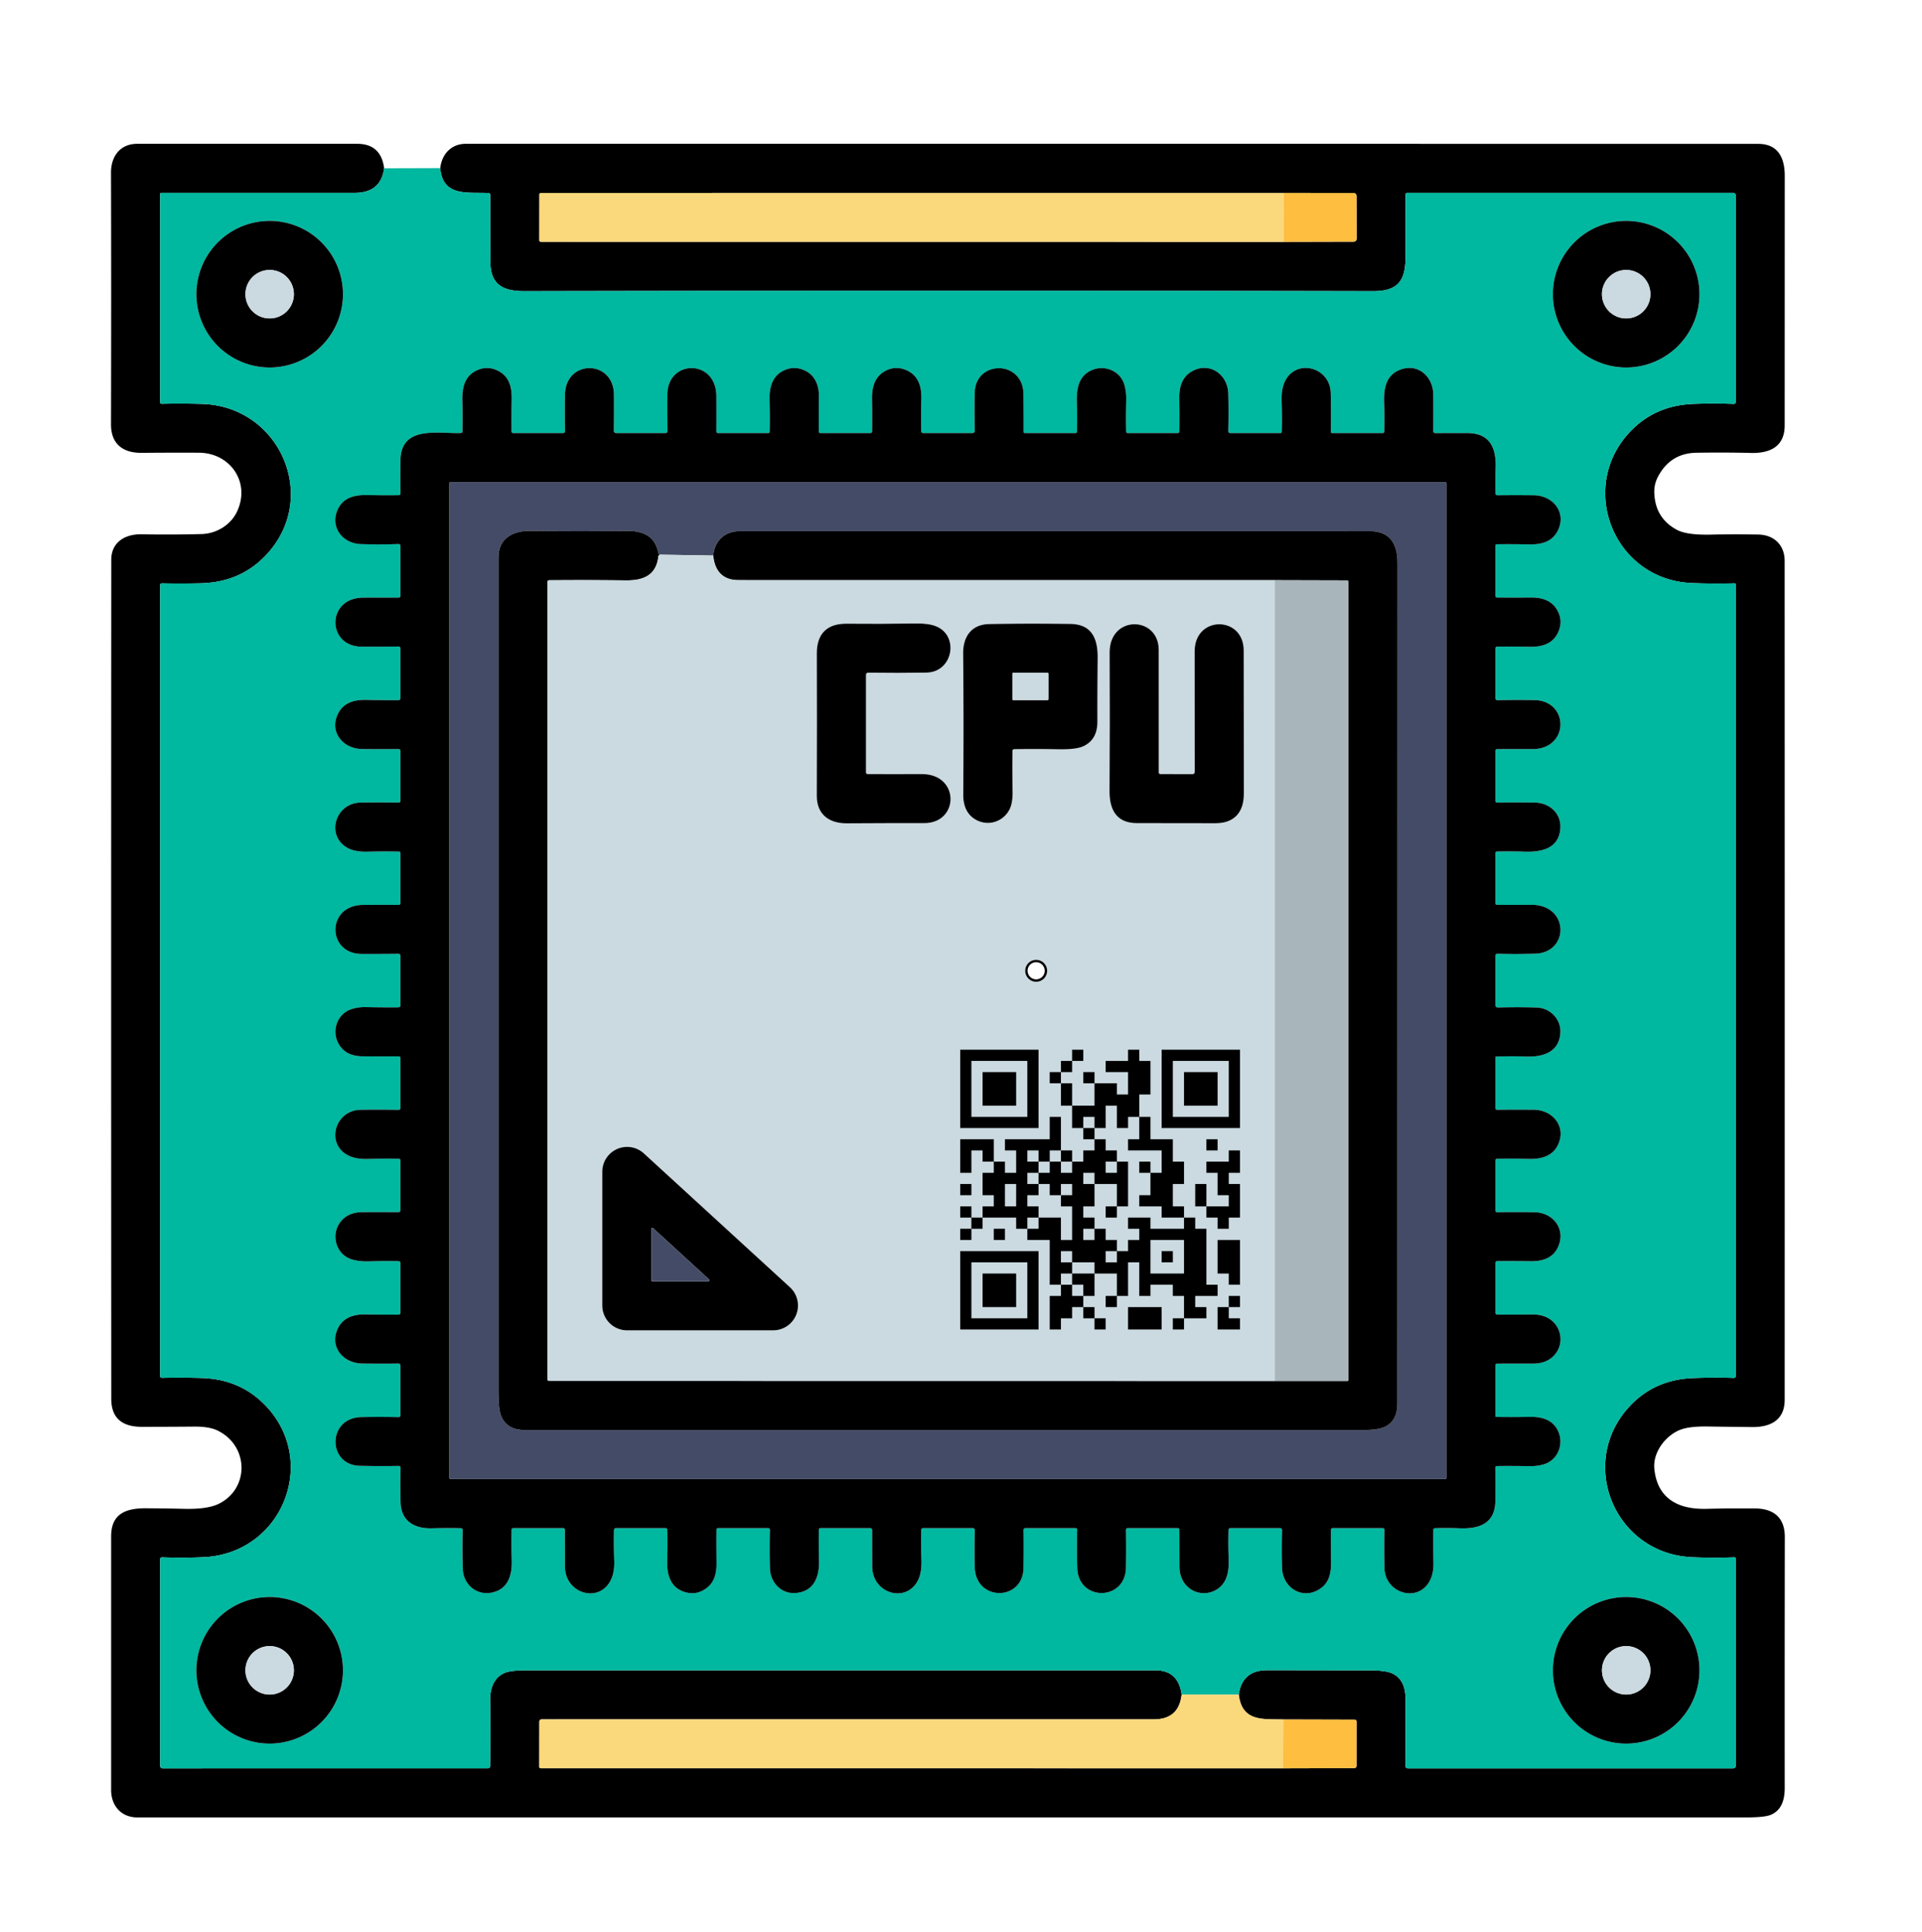
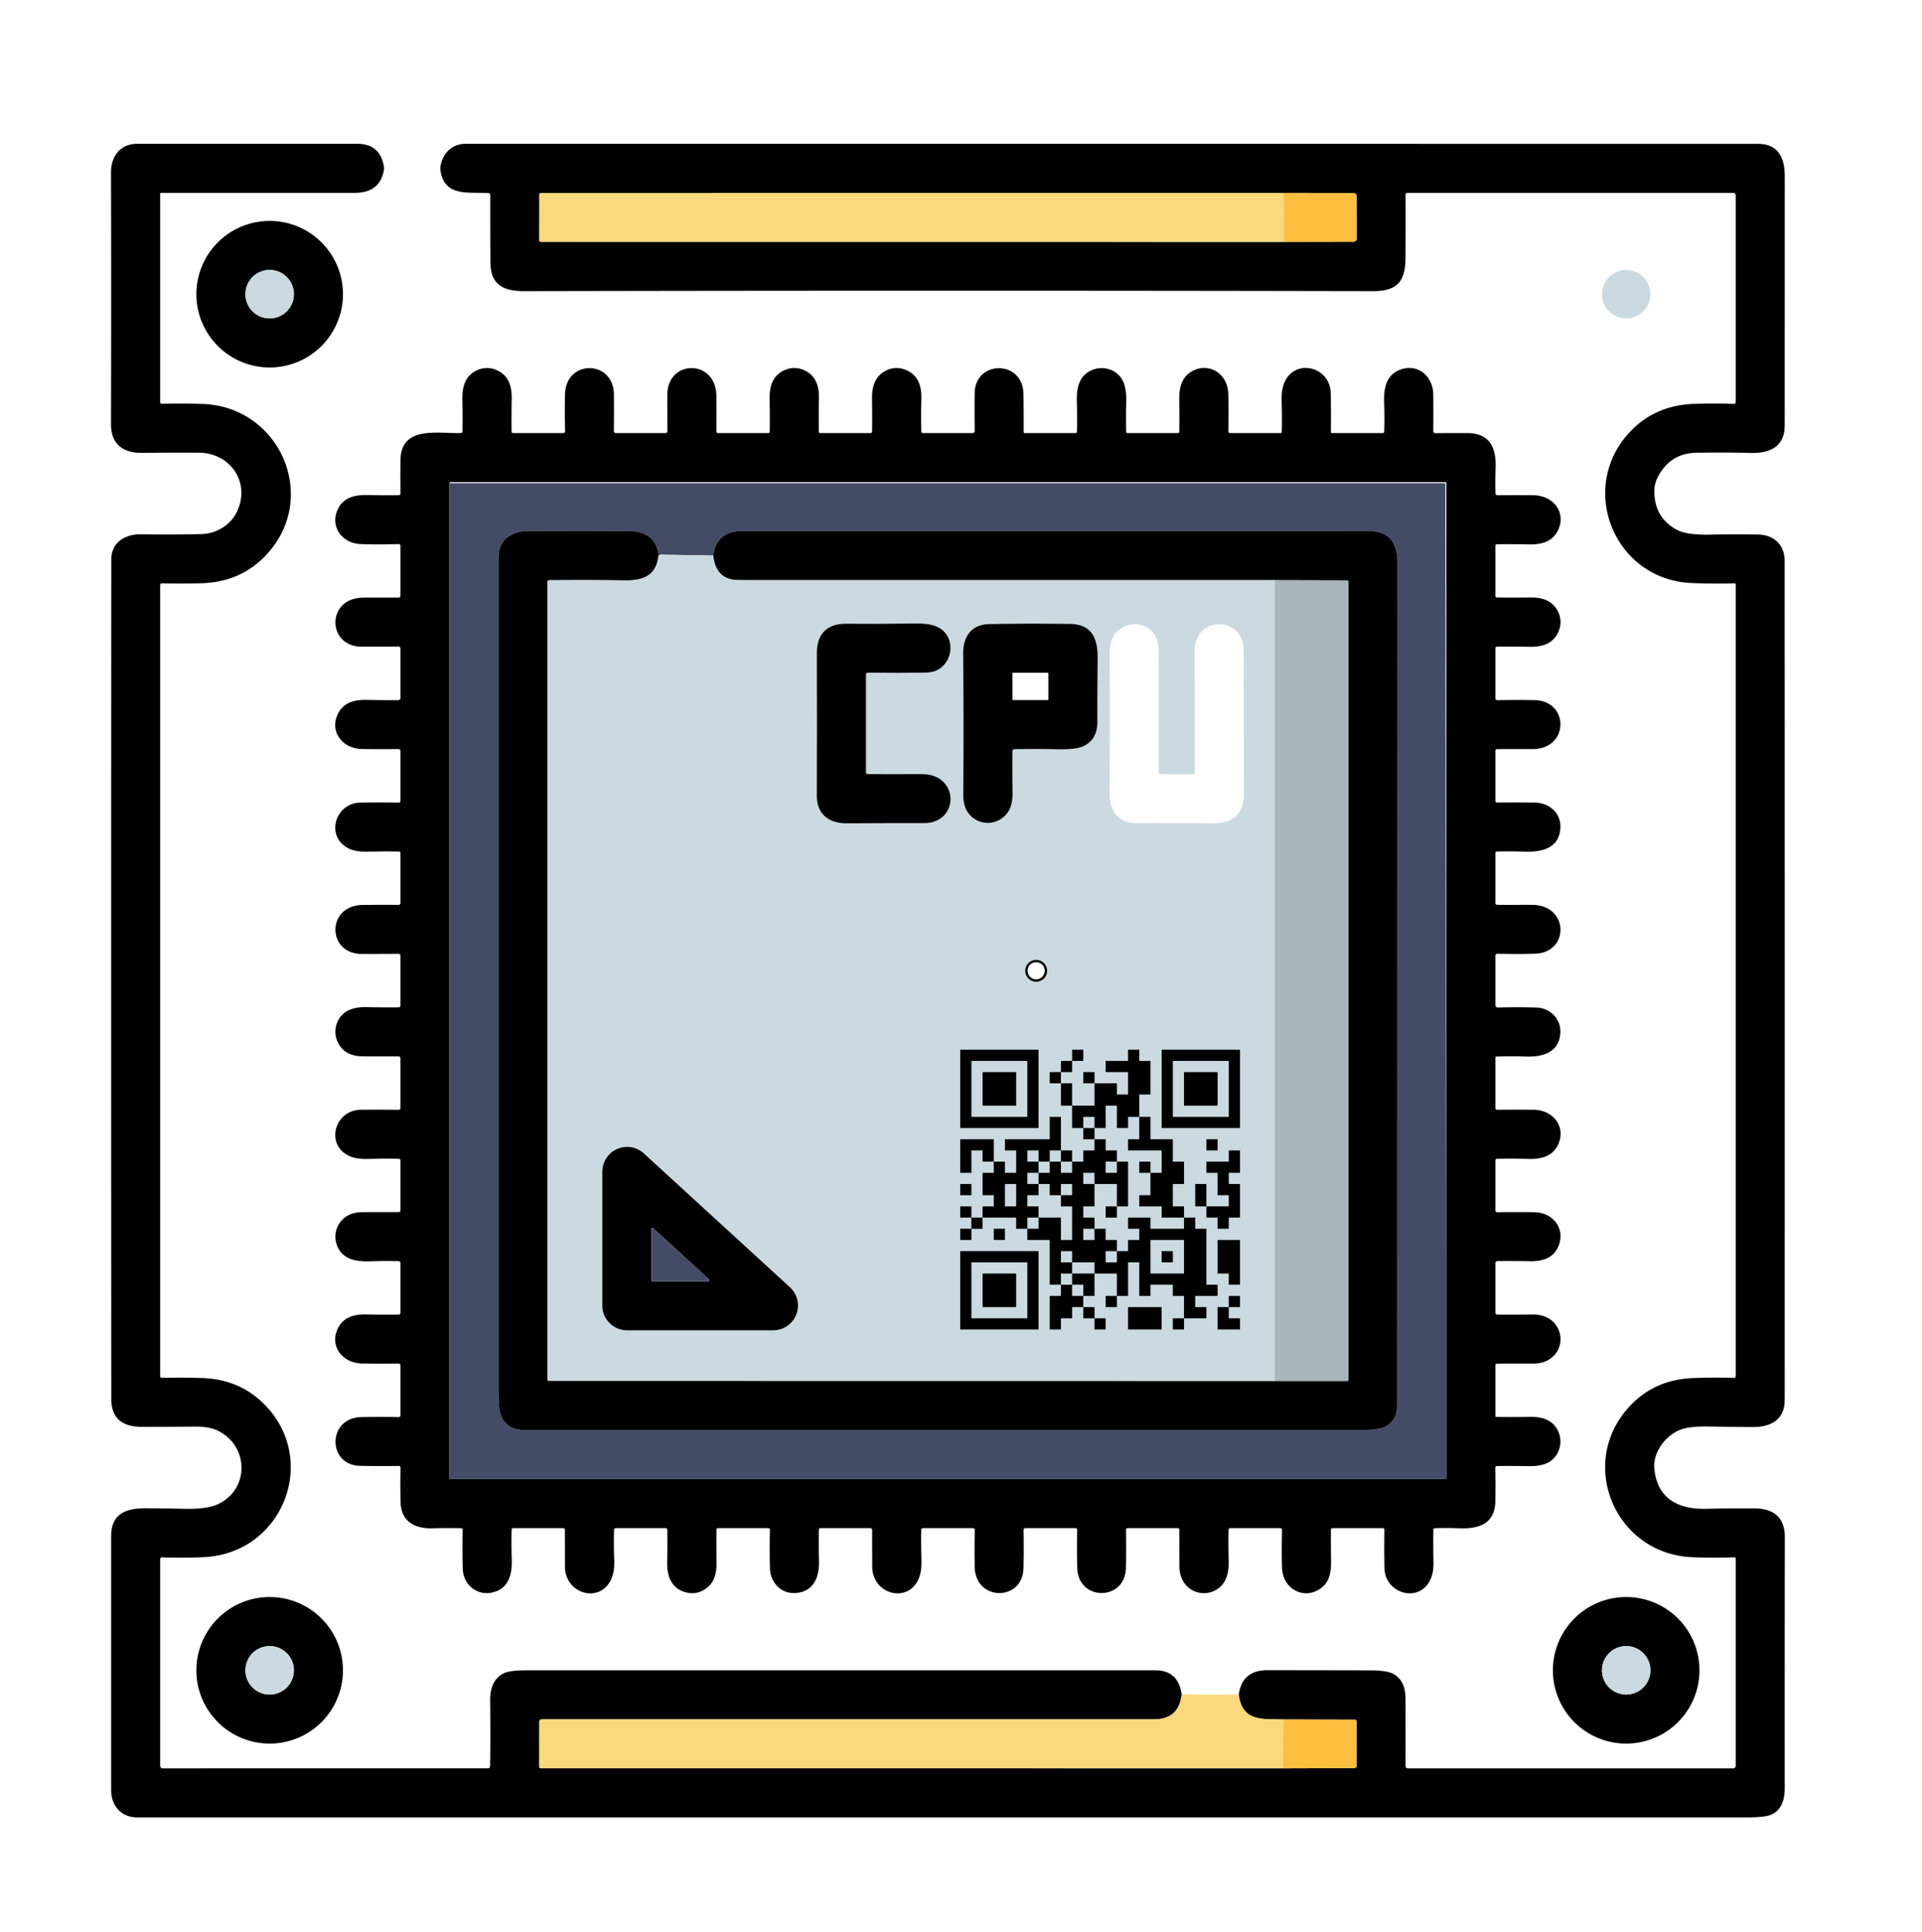
<svg xmlns="http://www.w3.org/2000/svg" viewBox="0 0 588 591">
  <path d="m117.52 51.48q-.99 7.52-9.02 7.52-29.64 0-59.22.01a.28.27-0 0 0 -.28.27v63.73q0 .55.55.53 6.18-.15 12.33.04c23.84.72 36.09 28.85 19.4 46.36q-7.8 8.19-19.77 8.5-5.74.15-11.92.02-.59-.01-.59.58v241.97a.52.51 88.9 0 0 .53.52q5.96-.14 12.12.04 11.25.32 18.81 7.65c17.43 16.9 6.34 45.87-17.92 47.15q-6.19.32-12.89.06-.65-.03-.65.62v63.2a.75.75 0 0 0 .75.75l99.5-.01a.69.69 0 0 0 .69-.68q.14-9.11.01-20.09c-.04-3.49.99-6.78 4.22-8.34q1.83-.88 6.8-.88 96.26 0 192.53 0 7 0 8 7.4-.82 7.61-8.51 7.6-93.59-.01-187.22.01-.76 0-.76.76l-.02 13.77a.44.43-0 0 0 .44.43l227.1.02 21.78-.06a.69.68 0 0 0 .69-.68l.01-13.51q0-.64-.64-.64l-21.75-.06c-6.31-.16-12.64.75-13.64-7.59q1.01-7.5 8.77-7.49 15.67.02 31.35.05 5.12 0 7.14 1.08 3.74 1.99 3.75 7.58.03 10.75.01 20.63a.7.7 0 0 0 .7.7h99.55a.75.75 0 0 0 .75-.75v-63.47a.35.35 0 0 0 -.36-.35q-6.34.25-12.94-.03c-24.04-1.04-35.54-29.54-18.56-46.78q7.44-7.55 18.71-8.02 6.44-.26 12.53-.05.62.03.62-.59v-242.18a.32.32 0 0 0 -.33-.32q-6.67.18-13.14-.09c-24.1-1.01-35.31-29.91-18.21-46.93q7.49-7.44 18.76-7.87 6.28-.24 12.27 0 .65.03.65-.62v-63.2a.75.75 0 0 0 -.75-.75h-99.74a.51.5-90 0 0 -.5.51q.03 9.61-.02 19.41c-.03 7.19-2.54 10.18-9.99 10.16q-129.32-.27-259.51 0c-6.14.02-10.41-1.68-10.46-8.76q-.06-10.41-.05-20.68a.57.56-88.4 0 0 -.53-.57c-6.22-.38-14 1.33-14.77-7.64.52-4.41 3.47-7.43 7.82-7.43q197.83-.01 395.39.02c6.19 0 8.12 4.41 8.12 9.77q-.01 38.46-.02 76.36c0 6.47-4.49 8.57-10.32 8.42q-8.05-.2-16.68-.06-7.91.13-11.7 7.21-1.27 2.35-1.19 4.97.23 7.83 6.93 11.41 3.08 1.64 10.54 1.45 6.39-.15 14.29-.02c4.95.08 8.12 3.29 8.12 8.05q.04 126.71.01 256.68c0 6.23-4.4 8.36-9.88 8.32q-6.8-.06-13.58-.17-5.65-.09-8.45.99c-4.47 1.71-8.45 6.85-7.97 11.9q.78 8.12 7.38 10.94 3.48 1.48 8.68 1.35 6.84-.18 14.72-.12c5.75.05 9.15 2.8 9.14 8.78q-.06 37.63-.03 76.78.01 6.45-4.32 8.2-1.9.77-7.45.77-246.11 0-492.23 0c-5 0-8-3.69-8-8.32q0-41.01 0-77.65c0-6.9 4.44-8.64 10.64-8.61q6.26.04 11.74.17 7.05.17 10.52-1.52c9.44-4.61 9.32-17.81-.42-22.46q-2.52-1.2-7-1.17-7.99.07-16.08.07c-5.64 0-9.36-2.31-9.36-8.59q-.07-126.41 0-256.65c0-5.51 4.37-7.91 9.26-7.82q9.1.17 18.4-.07c4.49-.12 8.87-2.74 10.81-6.86 4.23-8.97-2.1-17.99-11.68-18.02q-8.47-.04-17.47.04c-5.73.06-9.41-2.69-9.4-8.72q.1-40.77 0-77.02c-.01-4.84 2.69-8.8 8.04-8.8q33.63 0 67.25 0 7.32 0 8.27 7.48zm275.16 22.51 21.36-.05q.99-.01.99-1l-.02-12.96a.94.94 0 0 0 -.94-.94l-21.38-.02-227.18.01a.49.49 0 0 0 -.49.49l-.02 14a.45.45 0 0 0 .45.45z" />
-   <path d="m134.68 51.43c.77 8.97 8.55 7.26 14.77 7.64a.57.56-88.4 0 1 .53.57q-.01 10.27.05 20.68c.05 7.08 4.32 8.78 10.46 8.76q130.19-.27 259.51 0c7.45.02 9.96-2.97 9.99-10.16q.05-9.8.02-19.41a.51.5 90 0 1 .5-.51h99.74a.75.75 0 0 1 .75.75v63.2q0 .65-.65.62-5.99-.24-12.27 0-11.27.43-18.76 7.87c-17.1 17.02-5.89 45.92 18.21 46.93q6.47.27 13.14.09a.32.32 0 0 1 .33.32v242.18q0 .62-.62.59-6.09-.21-12.53.05-11.27.47-18.71 8.02c-16.98 17.24-5.48 45.74 18.56 46.78q6.6.28 12.94.03a.35.35 0 0 1 .36.35v63.47a.75.75 0 0 1 -.75.75h-99.55a.7.7 0 0 1 -.7-.7q.02-9.88-.01-20.63-.01-5.59-3.75-7.58-2.02-1.08-7.14-1.08-15.68-.03-31.35-.05-7.76-.01-8.77 7.49l-17.48-.05q-1-7.4-8-7.4-96.27 0-192.53 0-4.97 0-6.8.88c-3.23 1.56-4.26 4.85-4.22 8.34q.13 10.98-.01 20.09a.69.69 0 0 1 -.69.68l-99.5.01a.75.75 0 0 1 -.75-.75v-63.2q0-.65.65-.62 6.7.26 12.89-.06c24.26-1.28 35.35-30.25 17.92-47.15q-7.56-7.33-18.81-7.65-6.16-.18-12.12-.04a.52.51 88.9 0 1 -.53-.52v-241.97q0-.59.59-.58 6.18.13 11.92-.02 11.97-.31 19.77-8.5c16.69-17.51 4.44-45.64-19.4-46.36q-6.15-.19-12.33-.04-.55.02-.55-.53v-63.73a.28.27 0 0 1 .28-.27q29.58-.01 59.22-.01 8.03 0 9.02-7.52zm-29.76 38.57a22.42 22.42 0 0 0 -22.42-22.42 22.42 22.42 0 0 0 -22.42 22.42 22.42 22.42 0 0 0 22.42 22.42 22.42 22.42 0 0 0 22.42-22.42zm415 0a22.42 22.42 0 0 0 -22.42-22.42 22.42 22.42 0 0 0 -22.42 22.42 22.42 22.42 0 0 0 22.42 22.42 22.42 22.42 0 0 0 22.42-22.42zm-398.09 124.2q-4.8.02-9.88-.08c-3.52-.07-6.77.81-8.46 4.06-2.91 5.58 1.29 10.91 7.34 10.97q5.4.05 11.05.01.62 0 .62.61v15.19q0 .58-.59.57-5.94-.08-11.57 0c-7.82.11-10.8 10.21-3.94 13.91q2.21 1.19 5.86 1.11 5.46-.12 9.74-.03.5.01.5.5v15.22q0 .59-.6.59-5.39-.03-10.81.01c-11.32.07-11.11 14.96-.48 14.99q5.59.02 11.23-.04.66-.01.66.65v15.12q0 .62-.63.62-4.87.04-9.94-.07-2.52-.05-4.6.69c-4.05 1.43-5.82 6.19-4.01 10.01q2.03 4.29 7.52 4.34 5.74.06 11.05.02.61 0 .61.6v15.19q0 .58-.58.57-5.95-.08-11.59-.01c-7.89.11-10.79 10.4-3.82 13.96q2.32 1.19 6.09 1.08 5-.14 9.4-.04.5.01.5.5v15.22q0 .58-.58.57-5.37 0-11.03.02-4.42.02-6.72 2.97c-3.03 3.88-1.46 9.78 3.18 11.39q2.3.8 5.81.69 4.63-.15 8.74-.05.6.01.6.61v15.12q0 .61-.62.62-4.88.05-9.92-.06c-3.6-.08-6.87.87-8.52 4.13-2.82 5.57 1.36 10.81 7.38 10.89q5.79.09 11.03.01.65-.01.65.64v15.17q0 .59-.59.58-5.62-.12-11.35-.01c-10.51.21-10.44 14.69-.47 14.91q6.32.14 11.82.03.64-.02.63.63-.13 5.49.02 10.58c.17 5.77 4.35 8.01 9.59 7.87q4.64-.12 8.84-.03.56.01.55.56-.14 6.31.04 11.94c.15 4.61 4.12 8.11 8.73 7.23 5.04-.95 6.38-5.18 6.25-9.86q-.14-4.94-.04-9.38.01-.51.51-.51h15.21q.57 0 .57.57.02 5.77.02 11.13c.01 8.55 10.86 11.52 14.21 3.8q1-2.29.87-5.65-.18-4.5-.07-9.23.01-.62.63-.62h15.08q.59 0 .6.59.08 4.63-.04 9.66c-.11 4.33 1.19 8.19 5.7 9.39q3.63.97 6.68-1.55c2.34-1.93 2.77-4.93 2.72-7.79q-.07-4.76-.03-9.73 0-.57.57-.57h15.21q.6 0 .58.6-.13 5.89.01 11.74c.11 4.27 3.41 7.79 7.74 7.52 5.63-.35 7.41-4.84 7.27-9.91q-.14-5.04-.04-9.45.01-.5.51-.5h15.22a.57.57 0 0 1 .57.57q-.01 5.32.02 11.24c.05 8.36 10.68 11.35 14.12 3.88q1.05-2.28.94-5.96-.15-4.76-.06-9.14.02-.59.61-.59h15.1q.67 0 .66.68-.12 5.56-.02 11.16c.21 10.66 14.72 10.61 14.93.41q.12-5.71.02-11.63-.01-.62.61-.62h15.22q.59 0 .57.59-.14 6.34.03 11.64c.33 10.24 14.71 10.14 14.89-.1q.1-5.58.01-11.55-.01-.58.57-.58h15.2q.57 0 .57.57 0 5.78.02 11.11.02 3.71 2.22 5.99c3.57 3.68 9.76 2.65 11.9-1.96q1.09-2.36.94-6.2-.17-4.14-.06-8.89.02-.62.63-.62h15.09q.68 0 .66.69-.15 5.91 0 11.4c.19 6.74 7.21 10.34 12.43 5.86 2.29-1.97 2.61-5.04 2.57-7.88q-.07-4.83-.04-9.5.01-.57.58-.57h15.23q.56 0 .55.56-.1 6 .02 11.64c.15 7.85 10.47 10.83 13.96 3.73q1.09-2.2 1.03-5.29-.09-5.57-.03-10.14.01-.45.46-.47 3.46-.14 7.59.02c5.9.23 10.73-1.42 10.91-8.11q.12-4.88-.01-10.32-.02-.61.58-.61 4.61-.06 9.77.04 2.58.04 4.67-.62c4.03-1.28 5.9-5.88 4.36-9.73-1.52-3.79-5.02-4.81-8.82-4.74q-5.4.1-10.26.02-.26-.01-.26-.27v-15.46q0-.57.57-.57 5.45-.02 10.94-.01 4 0 6.33-2.39c3.35-3.43 2.5-9.11-1.63-11.49q-2.07-1.18-4.97-1.15-5.12.06-10.61.03-.63 0-.63-.63v-15.09q0-.63.64-.64 5.18-.04 10.11.04c3.64.05 6.95-.96 8.47-4.49 2.33-5.39-1.56-10.4-7.23-10.5q-5.8-.1-11.34 0-.65.01-.65-.64v-15.2q0-.49.5-.5 4.67-.09 9.77.03c3.57.08 7-.71 8.73-4.04 2.88-5.55-1.22-10.93-7.26-11q-5.48-.05-11.17.01-.57.01-.57-.56v-15.46a.27.26-1.1 0 1 .26-.26q4.5-.18 9.01-.01c5.41.2 10.4-1.39 10.6-7.54.13-3.99-3.23-7.31-7.15-7.44q-5.49-.19-12.02-.02a.69.68-.4 0 1 -.7-.68v-15.11q0-.68.68-.66 5.54.15 11.48-.02c10.55-.3 10.46-15.02-1.18-14.95q-5.26.03-10.39.01-.59 0-.59-.59v-15.2q0-.51.51-.52 4.05-.1 8.51.04c5.52.17 10.43-1.19 10.84-7.11.32-4.63-3.32-7.86-7.9-7.91q-5.75-.07-11.38-.01-.58.01-.58-.56v-15.22q0-.56.56-.56 5.08-.02 10.8-.01c11.28 0 11.27-14.81.56-14.98q-5.67-.09-11.23.02-.69.02-.69-.67v-15.1q0-.61.6-.61 4.93-.05 9.95.04c3.59.07 6.94-.85 8.56-4.26q1.63-3.41-.03-6.64-2.15-4.2-8.04-4.16-5.32.04-10.47 0-.57 0-.57-.57v-15.22q0-.5.5-.51 4.67-.07 9.73.04c3.57.08 7-.66 8.77-4.04 2.9-5.55-1.21-10.92-7.28-10.99q-5.42-.06-11.11 0-.56 0-.58-.56-.13-3.65.03-7.68c.23-6.17-1.69-10.75-8.61-10.78q-4.96-.02-9.87.02a.6.6 0 0 1 -.6-.61q.06-5.67 0-11.28c-.06-5.28-4.44-9.39-9.71-7.67-4.6 1.5-5.46 5.53-5.32 10.04q.15 4.88.03 9.01-.01.49-.5.49h-15.48a.34.33.8 0 1 -.34-.34q.07-5.9-.05-11.88c-.15-7.92-10.34-10.67-13.9-3.83q-1.24 2.4-1.12 6.2.16 4.86.04 9.47a.39.38-89.2 0 1 -.38.38h-15.29q-.7 0-.68-.7.13-5.88-.01-11.39c-.15-6.05-5.97-9.91-11.33-6.69-3.05 1.83-3.73 5.16-3.66 8.5q.09 5.12.02 9.72-.01.56-.56.56h-15.2q-.51 0-.52-.51-.09-4.34.03-9.51.07-2.89-.68-5.13c-1.28-3.81-5.74-5.7-9.51-4.25-4.3 1.65-5.06 5.61-4.92 9.97q.16 4.77.03 8.95-.02.48-.49.48h-15.48a.33.33 0 0 1 -.33-.33q.02-5.95-.06-11.66c-.17-10.48-14.74-10.4-14.92-.31q-.1 5.76.01 11.62a.67.67 0 0 1 -.67.68h-15.06q-.62 0-.63-.62-.09-4.94.04-9.81c.09-3.85-.91-7.27-4.69-8.87q-3.45-1.45-6.72.49c-2.98 1.78-3.74 5.01-3.69 8.28q.08 5.07.02 9.96 0 .57-.56.57h-15.22q-.51 0-.51-.51-.05-5.26.03-10.53c.05-3.41-1.09-6.6-4.33-8.12q-3.23-1.52-6.44.01c-3.57 1.69-4.43 5.23-4.33 9.02q.13 4.92.04 9.62-.01.51-.51.51h-15.21q-.6 0-.6-.6.02-5.41 0-10.68c-.03-11.5-14.96-11.3-15-.51q-.03 5.52.03 11.12.01.67-.67.67h-15.06a.66.66 0 0 1 -.66-.67q.07-5.63.02-11.12c-.1-10.75-14.79-10.87-14.98.07q-.09 5.47.02 11.06.01.66-.64.66h-15.19q-.51 0-.52-.51-.06-4.66.04-9.76c.07-3.63-.67-7.07-4.2-8.81q-3.31-1.65-6.62-.05c-3.58 1.73-4.36 5.25-4.28 8.91q.11 5 .03 9.69 0 .48-.48.5c-6.79.29-18.33-2.48-18.48 8.31q-.07 5.28 0 10.12.01.58-.56.59-4.42.07-9.2-.04c-3.8-.09-7.49.47-9.34 4.21-2.62 5.3 1.17 10.59 6.93 10.79q5.58.2 11.52-.01.63-.02.63.61v15.19q0 .59-.6.59-5.39-.02-10.8.01c-11.35.08-11.11 14.96-.49 14.99q5.59.02 11.23-.04.66-.01.66.65v15.09q0 .67-.67.67zm-16.91 296.8a22.42 22.42 0 0 0 -22.42-22.42 22.42 22.42 0 0 0 -22.42 22.42 22.42 22.42 0 0 0 22.42 22.42 22.42 22.42 0 0 0 22.42-22.42zm415 0a22.42 22.42 0 0 0 -22.42-22.42 22.42 22.42 0 0 0 -22.42 22.42 22.42 22.42 0 0 0 22.42 22.42 22.42 22.42 0 0 0 22.42-22.42z" fill="#00b7a0" />
  <path d="m392.69 59.02-.01 14.97-227.23-.02a.45.45 0 0 1 -.45-.45l.02-14a.49.49 0 0 1 .49-.49z" fill="#fad87c" />
  <path d="m392.69 59.02 21.38.02a.94.94 0 0 1 .94.94l.02 12.96q0 .99-.99 1l-21.36.05z" fill="#febe40" />
  <path d="m104.92 90a22.42 22.42 0 0 1 -22.42 22.42 22.42 22.42 0 0 1 -22.42-22.42 22.42 22.42 0 0 1 22.42-22.42 22.42 22.42 0 0 1 22.42 22.42zm-15.01 0a7.41 7.41 0 0 0 -7.41-7.41 7.41 7.41 0 0 0 -7.41 7.41 7.41 7.41 0 0 0 7.41 7.41 7.41 7.41 0 0 0 7.41-7.41z" />
-   <path d="m519.92 90a22.42 22.42 0 0 1 -22.42 22.42 22.42 22.42 0 0 1 -22.42-22.42 22.42 22.42 0 0 1 22.42-22.42 22.42 22.42 0 0 1 22.42 22.42zm-15.01 0a7.41 7.41 0 0 0 -7.41-7.41 7.41 7.41 0 0 0 -7.41 7.41 7.41 7.41 0 0 0 7.41 7.41 7.41 7.41 0 0 0 7.41-7.41z" />
  <circle cx="82.5" cy="90" fill="#cbdae0" r="7.41" />
  <circle cx="497.5" cy="90" fill="#cbdae0" r="7.41" />
  <path d="m122.5 213.53v-15.09q0-.66-.66-.65-5.64.06-11.23.04c-10.62-.03-10.86-14.91.49-14.99q5.41-.03 10.8-.01.6 0 .6-.59v-15.19q0-.63-.63-.61-5.94.21-11.52.01c-5.76-.2-9.55-5.49-6.93-10.79 1.85-3.74 5.54-4.3 9.34-4.21q4.78.11 9.2.04.57-.01.56-.59-.07-4.84 0-10.12c.15-10.79 11.69-8.02 18.48-8.31q.48-.02.48-.5.08-4.69-.03-9.69c-.08-3.66.7-7.18 4.28-8.91q3.31-1.6 6.62.05c3.53 1.74 4.27 5.18 4.2 8.81q-.1 5.1-.04 9.76.01.51.52.51h15.19q.65 0 .64-.66-.11-5.59-.02-11.06c.19-10.94 14.88-10.82 14.98-.07q.05 5.49-.02 11.12a.66.66 0 0 0 .66.67h15.06q.68 0 .67-.67-.06-5.6-.03-11.12c.04-10.79 14.97-10.99 15 .51q.02 5.27 0 10.68 0 .6.6.6h15.21q.5 0 .51-.51.09-4.7-.04-9.62c-.1-3.79.76-7.33 4.33-9.02q3.21-1.53 6.44-.01c3.24 1.52 4.38 4.71 4.33 8.12q-.08 5.27-.03 10.53 0 .51.51.51h15.22q.56 0 .56-.57.06-4.89-.02-9.96c-.05-3.27.71-6.5 3.69-8.28q3.27-1.94 6.72-.49c3.78 1.6 4.78 5.02 4.69 8.87q-.13 4.87-.04 9.81.01.62.63.62h15.06a.67.67 0 0 0 .67-.68q-.11-5.86-.01-11.62c.18-10.09 14.75-10.17 14.92.31q.08 5.71.06 11.66a.33.33 0 0 0 .33.33h15.48q.47 0 .49-.48.13-4.18-.03-8.95c-.14-4.36.62-8.32 4.92-9.97 3.77-1.45 8.23.44 9.51 4.25q.75 2.24.68 5.13-.12 5.17-.03 9.51.01.51.52.51h15.2q.55 0 .56-.56.07-4.6-.02-9.72c-.07-3.34.61-6.67 3.66-8.5 5.36-3.22 11.18.64 11.33 6.69q.14 5.51.01 11.39-.02.7.68.7h15.29a.39.38-89.2 0 0 .38-.38q.12-4.61-.04-9.47-.12-3.8 1.12-6.2c3.56-6.84 13.75-4.09 13.9 3.83q.12 5.98.05 11.88a.34.33.8 0 0 .34.34h15.48q.49 0 .5-.49.12-4.13-.03-9.01c-.14-4.51.72-8.54 5.32-10.04 5.27-1.72 9.65 2.39 9.71 7.67q.06 5.61 0 11.28a.6.6 0 0 0 .6.61q4.91-.04 9.87-.02c6.92.03 8.84 4.61 8.61 10.78q-.16 4.03-.03 7.68.02.56.58.56 5.69-.06 11.11 0c6.07.07 10.18 5.44 7.28 10.99-1.77 3.38-5.2 4.12-8.77 4.04q-5.06-.11-9.73-.04-.5.01-.5.51v15.22q0 .57.57.57 5.15.04 10.47 0 5.89-.04 8.04 4.16 1.66 3.23.03 6.64c-1.62 3.41-4.97 4.33-8.56 4.26q-5.02-.09-9.95-.04-.6 0-.6.61v15.1q0 .69.69.67 5.56-.11 11.23-.02c10.71.17 10.72 14.98-.56 14.98q-5.72-.01-10.8.01-.56 0-.56.56v15.22q0 .57.58.56 5.63-.06 11.38.01c4.58.05 8.22 3.28 7.9 7.91-.41 5.92-5.32 7.28-10.84 7.11q-4.46-.14-8.51-.04-.51.01-.51.52v15.2q0 .59.59.59 5.13.02 10.39-.01c11.64-.07 11.73 14.65 1.18 14.95q-5.94.17-11.48.02-.68-.02-.68.66v15.11a.69.68-.4 0 0 .7.68q6.53-.17 12.02.02c3.92.13 7.28 3.45 7.15 7.44-.2 6.15-5.19 7.74-10.6 7.54q-4.51-.17-9.01.01a.27.26-1.1 0 0 -.26.26v15.46q0 .57.57.56 5.69-.06 11.17-.01c6.04.07 10.14 5.45 7.26 11-1.73 3.33-5.16 4.12-8.73 4.04q-5.1-.12-9.77-.03-.5.01-.5.5v15.2q0 .65.65.64 5.54-.1 11.34 0c5.67.1 9.56 5.11 7.23 10.5-1.52 3.53-4.83 4.54-8.47 4.49q-4.93-.08-10.11-.04-.64.01-.64.64v15.09q0 .63.63.63 5.49.03 10.61-.03 2.9-.03 4.97 1.15c4.13 2.38 4.98 8.06 1.63 11.49q-2.33 2.39-6.33 2.39-5.49-.01-10.94.01-.57 0-.57.57v15.46q0 .26.26.27 4.86.08 10.26-.02c3.8-.07 7.3.95 8.82 4.74 1.54 3.85-.33 8.45-4.36 9.73q-2.09.66-4.67.62-5.16-.1-9.77-.04-.6 0-.58.61.13 5.44.01 10.32c-.18 6.69-5.01 8.34-10.91 8.11q-4.13-.16-7.59-.02-.45.02-.46.47-.06 4.57.03 10.14.06 3.09-1.03 5.29c-3.49 7.1-13.81 4.12-13.96-3.73q-.12-5.64-.02-11.64.01-.56-.55-.56h-15.23q-.57 0-.58.57-.03 4.67.04 9.5c.04 2.84-.28 5.91-2.57 7.88-5.22 4.48-12.24.88-12.43-5.86q-.15-5.49 0-11.4.02-.69-.66-.69h-15.09q-.61 0-.63.62-.11 4.75.06 8.89.15 3.84-.94 6.2c-2.14 4.61-8.33 5.64-11.9 1.96q-2.2-2.28-2.22-5.99-.02-5.33-.02-11.11 0-.57-.57-.57h-15.2q-.58 0-.57.58.09 5.97-.01 11.55c-.18 10.24-14.56 10.34-14.89.1q-.17-5.3-.03-11.64.02-.59-.57-.59h-15.22q-.62 0-.61.62.1 5.92-.02 11.63c-.21 10.2-14.72 10.25-14.93-.41q-.1-5.6.02-11.16.01-.68-.66-.68h-15.1q-.59 0-.61.59-.09 4.38.06 9.14.11 3.68-.94 5.96c-3.44 7.47-14.07 4.48-14.12-3.88q-.03-5.92-.02-11.24a.57.57 0 0 0 -.57-.57h-15.22q-.5 0-.51.5-.1 4.41.04 9.45c.14 5.07-1.64 9.56-7.27 9.91-4.33.27-7.63-3.25-7.74-7.52q-.14-5.85-.01-11.74.02-.6-.58-.6h-15.21q-.57 0-.57.57-.04 4.97.03 9.73c.05 2.86-.38 5.86-2.72 7.79q-3.05 2.52-6.68 1.55c-4.51-1.2-5.81-5.06-5.7-9.39q.12-5.03.04-9.66-.01-.59-.6-.59h-15.08q-.62 0-.63.62-.11 4.73.07 9.23.13 3.36-.87 5.65c-3.35 7.72-14.2 4.75-14.21-3.8q0-5.36-.02-11.13 0-.57-.57-.57h-15.21q-.5 0-.51.51-.1 4.44.04 9.38c.13 4.68-1.21 8.91-6.25 9.86-4.61.88-8.58-2.62-8.73-7.23q-.18-5.63-.04-11.94.01-.55-.55-.56-4.2-.09-8.84.03c-5.24.14-9.42-2.1-9.59-7.87q-.15-5.09-.02-10.58.01-.65-.63-.63-5.5.11-11.82-.03c-9.97-.22-10.04-14.7.47-14.91q5.73-.11 11.35.01.59.01.59-.58v-15.17q0-.65-.65-.64-5.24.08-11.03-.01c-6.02-.08-10.2-5.32-7.38-10.89 1.65-3.26 4.92-4.21 8.52-4.13q5.04.11 9.92.06.62-.01.62-.62v-15.12q0-.6-.6-.61-4.11-.1-8.74.05-3.51.11-5.81-.69c-4.64-1.61-6.21-7.51-3.18-11.39q2.3-2.95 6.72-2.97 5.66-.02 11.03-.02.58.01.58-.57v-15.22q0-.49-.5-.5-4.4-.1-9.4.04-3.77.11-6.09-1.08c-6.97-3.56-4.07-13.85 3.82-13.96q5.64-.07 11.59.01.58.01.58-.57v-15.19q0-.6-.61-.6-5.31.04-11.05-.02-5.49-.05-7.52-4.34c-1.81-3.82-.04-8.58 4.01-10.01q2.08-.74 4.6-.69 5.07.11 9.94.07.63 0 .63-.62v-15.12q0-.66-.66-.65-5.64.06-11.23.04c-10.63-.03-10.84-14.92.48-14.99q5.42-.04 10.81-.01.6 0 .6-.59v-15.22q0-.49-.5-.5-4.28-.09-9.74.03-3.65.08-5.86-1.11c-6.86-3.7-3.88-13.8 3.94-13.91q5.63-.08 11.57 0 .59.01.59-.57v-15.19q0-.61-.62-.61-5.65.04-11.05-.01c-6.05-.06-10.25-5.39-7.34-10.97 1.69-3.25 4.94-4.13 8.46-4.06q5.08.1 9.88.08.67 0 .67-.67zm319.98-65.72a.31.31 0 0 0 -.31-.31h-304.36a.31.31 0 0 0 -.31.31v304.38a.31.31 0 0 0 .31.31h304.36a.31.31 0 0 0 .31-.31z" />
-   <path d="m442.48 452.19a.31.31 0 0 1 -.31.31h-304.36a.31.31 0 0 1 -.31-.31v-304.38a.31.31 0 0 1 .31-.31h304.36a.31.31 0 0 1 .31.31zm-224.3-282.23-16.28-.27q-.4-.14-.46-.44c-1.05-5.36-4.77-6.87-9.73-6.81q-15.17.17-29.49-.02c-5.29-.07-9.72 2.25-9.72 8.08q0 127.92 0 255.84 0 5.18.95 7.18 1.88 3.98 7.05 3.98 128.11 0 256.22 0 4.91 0 6.92-.97 3.86-1.87 3.86-7.01.01-127.46.04-257.34c0-5.6-2.15-9.68-8.42-9.68q-95.84 0-192.88.01c-4.49 0-7.57 2.84-8.06 7.45z" fill="#444b66" />
+   <path d="m442.48 452.19a.31.31 0 0 1 -.31.31h-304.36a.31.31 0 0 1 -.31-.31v-304.38h304.36a.31.31 0 0 1 .31.31zm-224.3-282.23-16.28-.27q-.4-.14-.46-.44c-1.05-5.36-4.77-6.87-9.73-6.81q-15.17.17-29.49-.02c-5.29-.07-9.72 2.25-9.72 8.08q0 127.92 0 255.84 0 5.18.95 7.18 1.88 3.98 7.05 3.98 128.11 0 256.22 0 4.91 0 6.92-.97 3.86-1.87 3.86-7.01.01-127.46.04-257.34c0-5.6-2.15-9.68-8.42-9.68q-95.84 0-192.88.01c-4.49 0-7.57 2.84-8.06 7.45z" fill="#444b66" />
  <path d="m201.9 169.69q-.43.1-.48.56c-.65 5.73-4.57 7.38-9.88 7.31q-12.66-.15-23.54-.04-.5.01-.5.51v243.92q0 .5.49.5l222.01.03h22.23q.27 0 .27-.27v-244.18q0-.47-.47-.47l-22.03-.06q-82.26 0-164-.01-7.04 0-7.82-7.53c.49-4.61 3.57-7.45 8.06-7.45q97.04-.01 192.88-.01c6.27 0 8.42 4.08 8.42 9.68q-.03 129.88-.04 257.34 0 5.14-3.86 7.01-2.01.97-6.92.97-128.11 0-256.22 0-5.17 0-7.05-3.98-.95-2-.95-7.18 0-127.92 0-255.84c0-5.83 4.43-8.15 9.72-8.08q14.32.19 29.49.02c4.96-.06 8.68 1.45 9.73 6.81q.06.3.46.44z" />
  <path d="m201.9 169.69 16.28.27q.78 7.53 7.82 7.53 81.74.01 164 .01v244.98l-222.01-.03q-.49 0-.49-.5v-243.92q0-.5.5-.51 10.88-.11 23.54.04c5.31.07 9.23-1.58 9.88-7.31q.05-.46.48-.56zm63.74 36.1q9.28.12 17.79-.02c8.2-.14 10.1-11.43 2.8-14.22q-2.25-.86-5.96-.81-11.23.17-21.2.07c-6.26-.07-9.2 3.28-9.18 9.09q.07 21.38-.01 43.53c-.02 5.77 3.81 8.48 9.16 8.45q13.38-.08 23.7-.06c10.77.02 10.97-15.08-.8-15.01q-8.61.04-16.46 0-.55 0-.55-.56v-29.76q0-.71.71-.7zm44.66 23.41q6.5-.12 13.17.02 5.56.12 7.8-.86 4.48-1.96 4.46-7.62-.03-8.47.08-19.34c.07-5.87-1.66-10.43-8.37-10.52q-13.02-.18-24.81.04c-5.54.1-8.01 3.98-7.97 8.94q.19 20.46.03 43.31c-.02 2.64.72 5.28 2.9 6.97 3.74 2.9 8.97 1.73 11.17-2.35q1.09-2.03 1.02-5.64-.11-6.51-.03-12.4.01-.54.55-.55zm54.51 7.63-9.77-.01q-.54 0-.54-.55.01-19.19-.01-37.44c-.02-10.48-15.08-10.73-15.02.82q.11 21.54-.03 42.31c-.04 5.71 2.09 9.85 8.34 9.86q12.36.01 24.1.03c5.8.01 8.67-3.44 8.65-9.05q-.05-21.95-.04-43.76c.01-10.75-15.03-10.82-15.01.24q.04 18.94.02 36.85 0 .7-.69.7zm-44.46 60.17a3.35 3.35 0 0 0 -3.35-3.35 3.35 3.35 0 0 0 -3.35 3.35 3.35 3.35 0 0 0 3.35 3.35 3.35 3.35 0 0 0 3.35-3.35zm-83.81 109.99a7.59 7.59 0 0 0 5.12-13.19l-44.68-40.93a7.59 7.59 0 0 0 -12.72 5.6v40.93a7.59 7.59 0 0 0 7.59 7.59z" fill="#cbdae0" />
  <path d="m390 177.5 22.03.06q.47 0 .47.47v244.18q0 .27-.27.27h-22.23z" fill="#a8b5ba" />
  <path d="m264.93 206.49v29.76q0 .56.55.56 7.85.04 16.46 0c11.77-.07 11.57 15.03.8 15.01q-10.32-.02-23.7.06c-5.35.03-9.18-2.68-9.16-8.45q.08-22.15.01-43.53c-.02-5.81 2.92-9.16 9.18-9.09q9.97.1 21.2-.07 3.71-.05 5.96.81c7.3 2.79 5.4 14.08-2.8 14.22q-8.51.14-17.79.02-.71-.01-.71.7z" />
  <path d="m309.75 229.75q-.08 5.89.03 12.4.07 3.61-1.02 5.64c-2.2 4.08-7.43 5.25-11.17 2.35-2.18-1.69-2.92-4.33-2.9-6.97q.16-22.85-.03-43.31c-.04-4.96 2.43-8.84 7.97-8.94q11.79-.22 24.81-.04c6.71.09 8.44 4.65 8.37 10.52q-.11 10.87-.08 19.34.02 5.66-4.46 7.62-2.24.98-7.8.86-6.67-.14-13.17-.02-.54.01-.55.55zm10.98-23.65a.28.28 0 0 0 -.28-.28h-10.44a.28.28 0 0 0 -.28.28v7.8a.28.28 0 0 0 .28.28h10.44a.28.28 0 0 0 .28-.28z" />
-   <path d="m365.5 236.13q.02-17.91-.02-36.85c-.02-11.06 15.02-10.99 15.01-.24q-.01 21.81.04 43.76c.02 5.61-2.85 9.06-8.65 9.05q-11.74-.02-24.1-.03c-6.25-.01-8.38-4.15-8.34-9.86q.14-20.77.03-42.31c-.06-11.55 15-11.3 15.02-.82q.02 18.25.01 37.44 0 .55.54.55l9.77.01q.69 0 .69-.7z" />
-   <rect fill="#cbdae0" height="8.36" rx=".28" width="11" x="309.73" y="205.82" />
  <path d="m320.35 297a3.35 3.35 0 0 1 -3.35 3.35 3.35 3.35 0 0 1 -3.35-3.35 3.35 3.35 0 0 1 3.35-3.35 3.35 3.35 0 0 1 3.35 3.35zm-.74-.01a2.62 2.62 0 0 0 -2.62-2.62 2.62 2.62 0 0 0 -2.62 2.62 2.62 2.62 0 0 0 2.62 2.62 2.62 2.62 0 0 0 2.62-2.62z" />
  <path d="m236.54 406.99h-44.69a7.59 7.59 0 0 1 -7.59-7.59v-40.93a7.59 7.59 0 0 1 12.72-5.6l44.68 40.93a7.59 7.59 0 0 1 -5.12 13.19zm-19.87-14.99a.34.34 0 0 0 .23-.59l-17.08-15.65a.34.34 0 0 0 -.57.25v15.65a.34.34 0 0 0 .34.34z" />
  <path d="m216.67 392h-17.08a.34.34 0 0 1 -.34-.34v-15.65a.34.34 0 0 1 .57-.25l17.08 15.65a.34.34 0 0 1 -.23.59z" fill="#444b66" />
  <path d="m104.92 511a22.42 22.42 0 0 1 -22.42 22.42 22.42 22.42 0 0 1 -22.42-22.42 22.42 22.42 0 0 1 22.42-22.42 22.42 22.42 0 0 1 22.42 22.42zm-15.01 0a7.41 7.41 0 0 0 -7.41-7.41 7.41 7.41 0 0 0 -7.41 7.41 7.41 7.41 0 0 0 7.41 7.41 7.41 7.41 0 0 0 7.41-7.41z" />
  <path d="m519.92 511a22.42 22.42 0 0 1 -22.42 22.42 22.42 22.42 0 0 1 -22.42-22.42 22.42 22.42 0 0 1 22.42-22.42 22.42 22.42 0 0 1 22.42 22.42zm-15.01 0a7.41 7.41 0 0 0 -7.41-7.41 7.41 7.41 0 0 0 -7.41 7.41 7.41 7.41 0 0 0 7.41 7.41 7.41 7.41 0 0 0 7.41-7.41z" />
  <circle cx="82.5" cy="511" fill="#cbdae0" r="7.41" />
  <circle cx="497.5" cy="511" fill="#cbdae0" r="7.41" />
  <path d="m361.5 518.4 17.48.05c1 8.34 7.33 7.43 13.64 7.59l-.09 14.95-227.1-.02a.44.43-0 0 1 -.44-.43l.02-13.77q0-.76.76-.76 93.63-.02 187.22-.01 7.69.01 8.51-7.6z" fill="#fad87c" />
  <path d="m392.62 526.04 21.75.06q.64 0 .64.64l-.01 13.51a.69.68-0 0 1 -.69.68l-21.78.06z" fill="#febe40" />
  <path d="M 293.755 321.14 L 297.179 321.14 L 297.179 324.564 L 293.755 324.564 L 293.755 321.14 Z M 297.179 321.14 L 300.603 321.14 L 300.603 324.564 L 297.179 324.564 L 297.179 321.14 Z M 300.603 321.14 L 304.026 321.14 L 304.026 324.564 L 300.603 324.564 L 300.603 321.14 Z M 304.026 321.14 L 307.45 321.14 L 307.45 324.564 L 304.026 324.564 L 304.026 321.14 Z M 307.45 321.14 L 310.873 321.14 L 310.873 324.564 L 307.45 324.564 L 307.45 321.14 Z M 310.873 321.14 L 314.297 321.14 L 314.297 324.564 L 310.873 324.564 L 310.873 321.14 Z M 314.297 321.14 L 317.721 321.14 L 317.721 324.564 L 314.297 324.564 L 314.297 321.14 Z M 327.992 321.14 L 331.416 321.14 L 331.416 324.564 L 327.992 324.564 L 327.992 321.14 Z M 345.11 321.14 L 348.534 321.14 L 348.534 324.564 L 345.11 324.564 L 345.11 321.14 Z M 355.381 321.14 L 358.805 321.14 L 358.805 324.564 L 355.381 324.564 L 355.381 321.14 Z M 358.805 321.14 L 362.229 321.14 L 362.229 324.564 L 358.805 324.564 L 358.805 321.14 Z M 362.229 321.14 L 365.653 321.14 L 365.653 324.564 L 362.229 324.564 L 362.229 321.14 Z M 365.653 321.14 L 369.076 321.14 L 369.076 324.564 L 365.653 324.564 L 365.653 321.14 Z M 369.076 321.14 L 372.499 321.14 L 372.499 324.564 L 369.076 324.564 L 369.076 321.14 Z M 372.499 321.14 L 375.923 321.14 L 375.923 324.564 L 372.499 324.564 L 372.499 321.14 Z M 375.923 321.14 L 379.347 321.14 L 379.347 324.564 L 375.923 324.564 L 375.923 321.14 Z M 293.755 324.564 L 297.179 324.564 L 297.179 327.988 L 293.755 327.988 L 293.755 324.564 Z M 314.297 324.564 L 317.721 324.564 L 317.721 327.988 L 314.297 327.988 L 314.297 324.564 Z M 324.568 324.564 L 327.992 324.564 L 327.992 327.988 L 324.568 327.988 L 324.568 324.564 Z M 338.262 324.564 L 341.686 324.564 L 341.686 327.988 L 338.262 327.988 L 338.262 324.564 Z M 341.686 324.564 L 345.11 324.564 L 345.11 327.988 L 341.686 327.988 L 341.686 324.564 Z M 345.11 324.564 L 348.534 324.564 L 348.534 327.988 L 345.11 327.988 L 345.11 324.564 Z M 348.534 324.564 L 351.958 324.564 L 351.958 327.988 L 348.534 327.988 L 348.534 324.564 Z M 355.381 324.564 L 358.805 324.564 L 358.805 327.988 L 355.381 327.988 L 355.381 324.564 Z M 375.923 324.564 L 379.347 324.564 L 379.347 327.988 L 375.923 327.988 L 375.923 324.564 Z M 293.755 327.988 L 297.179 327.988 L 297.179 331.411 L 293.755 331.411 L 293.755 327.988 Z M 300.603 327.988 L 304.026 327.988 L 304.026 331.411 L 300.603 331.411 L 300.603 327.988 Z M 304.026 327.988 L 307.45 327.988 L 307.45 331.411 L 304.026 331.411 L 304.026 327.988 Z M 307.45 327.988 L 310.873 327.988 L 310.873 331.411 L 307.45 331.411 L 307.45 327.988 Z M 314.297 327.988 L 317.721 327.988 L 317.721 331.411 L 314.297 331.411 L 314.297 327.988 Z M 321.144 327.988 L 324.568 327.988 L 324.568 331.411 L 321.144 331.411 L 321.144 327.988 Z M 331.416 327.988 L 334.84 327.988 L 334.84 331.411 L 331.416 331.411 L 331.416 327.988 Z M 345.11 327.988 L 348.534 327.988 L 348.534 331.411 L 345.11 331.411 L 345.11 327.988 Z M 348.534 327.988 L 351.958 327.988 L 351.958 331.411 L 348.534 331.411 L 348.534 327.988 Z M 355.381 327.988 L 358.805 327.988 L 358.805 331.411 L 355.381 331.411 L 355.381 327.988 Z M 362.229 327.988 L 365.653 327.988 L 365.653 331.411 L 362.229 331.411 L 362.229 327.988 Z M 365.653 327.988 L 369.076 327.988 L 369.076 331.411 L 365.653 331.411 L 365.653 327.988 Z M 369.076 327.988 L 372.499 327.988 L 372.499 331.411 L 369.076 331.411 L 369.076 327.988 Z M 375.923 327.988 L 379.347 327.988 L 379.347 331.411 L 375.923 331.411 L 375.923 327.988 Z M 293.755 331.411 L 297.179 331.411 L 297.179 334.835 L 293.755 334.835 L 293.755 331.411 Z M 300.603 331.411 L 304.026 331.411 L 304.026 334.835 L 300.603 334.835 L 300.603 331.411 Z M 304.026 331.411 L 307.45 331.411 L 307.45 334.835 L 304.026 334.835 L 304.026 331.411 Z M 307.45 331.411 L 310.873 331.411 L 310.873 334.835 L 307.45 334.835 L 307.45 331.411 Z M 314.297 331.411 L 317.721 331.411 L 317.721 334.835 L 314.297 334.835 L 314.297 331.411 Z M 324.568 331.411 L 327.992 331.411 L 327.992 334.835 L 324.568 334.835 L 324.568 331.411 Z M 334.84 331.411 L 338.262 331.411 L 338.262 334.835 L 334.84 334.835 L 334.84 331.411 Z M 338.262 331.411 L 341.686 331.411 L 341.686 334.835 L 338.262 334.835 L 338.262 331.411 Z M 345.11 331.411 L 348.534 331.411 L 348.534 334.835 L 345.11 334.835 L 345.11 331.411 Z M 348.534 331.411 L 351.958 331.411 L 351.958 334.835 L 348.534 334.835 L 348.534 331.411 Z M 355.381 331.411 L 358.805 331.411 L 358.805 334.835 L 355.381 334.835 L 355.381 331.411 Z M 362.229 331.411 L 365.653 331.411 L 365.653 334.835 L 362.229 334.835 L 362.229 331.411 Z M 365.653 331.411 L 369.076 331.411 L 369.076 334.835 L 365.653 334.835 L 365.653 331.411 Z M 369.076 331.411 L 372.499 331.411 L 372.499 334.835 L 369.076 334.835 L 369.076 331.411 Z M 375.923 331.411 L 379.347 331.411 L 379.347 334.835 L 375.923 334.835 L 375.923 331.411 Z M 293.755 334.835 L 297.179 334.835 L 297.179 338.258 L 293.755 338.258 L 293.755 334.835 Z M 300.603 334.835 L 304.026 334.835 L 304.026 338.258 L 300.603 338.258 L 300.603 334.835 Z M 304.026 334.835 L 307.45 334.835 L 307.45 338.258 L 304.026 338.258 L 304.026 334.835 Z M 307.45 334.835 L 310.873 334.835 L 310.873 338.258 L 307.45 338.258 L 307.45 334.835 Z M 314.297 334.835 L 317.721 334.835 L 317.721 338.258 L 314.297 338.258 L 314.297 334.835 Z M 324.568 334.835 L 327.992 334.835 L 327.992 338.258 L 324.568 338.258 L 324.568 334.835 Z M 334.84 334.835 L 338.262 334.835 L 338.262 338.258 L 334.84 338.258 L 334.84 334.835 Z M 338.262 334.835 L 341.686 334.835 L 341.686 338.258 L 338.262 338.258 L 338.262 334.835 Z M 341.686 334.835 L 345.11 334.835 L 345.11 338.258 L 341.686 338.258 L 341.686 334.835 Z M 345.11 334.835 L 348.534 334.835 L 348.534 338.258 L 345.11 338.258 L 345.11 334.835 Z M 355.381 334.835 L 358.805 334.835 L 358.805 338.258 L 355.381 338.258 L 355.381 334.835 Z M 362.229 334.835 L 365.653 334.835 L 365.653 338.258 L 362.229 338.258 L 362.229 334.835 Z M 365.653 334.835 L 369.076 334.835 L 369.076 338.258 L 365.653 338.258 L 365.653 334.835 Z M 369.076 334.835 L 372.499 334.835 L 372.499 338.258 L 369.076 338.258 L 369.076 334.835 Z M 375.923 334.835 L 379.347 334.835 L 379.347 338.258 L 375.923 338.258 L 375.923 334.835 Z M 293.755 338.258 L 297.179 338.258 L 297.179 341.682 L 293.755 341.682 L 293.755 338.258 Z M 314.297 338.258 L 317.721 338.258 L 317.721 341.682 L 314.297 341.682 L 314.297 338.258 Z M 327.992 338.258 L 331.416 338.258 L 331.416 341.682 L 327.992 341.682 L 327.992 338.258 Z M 331.416 338.258 L 334.84 338.258 L 334.84 341.682 L 331.416 341.682 L 331.416 338.258 Z M 334.84 338.258 L 338.262 338.258 L 338.262 341.682 L 334.84 341.682 L 334.84 338.258 Z M 341.686 338.258 L 345.11 338.258 L 345.11 341.682 L 341.686 341.682 L 341.686 338.258 Z M 345.11 338.258 L 348.534 338.258 L 348.534 341.682 L 345.11 341.682 L 345.11 338.258 Z M 355.381 338.258 L 358.805 338.258 L 358.805 341.682 L 355.381 341.682 L 355.381 338.258 Z M 375.923 338.258 L 379.347 338.258 L 379.347 341.682 L 375.923 341.682 L 375.923 338.258 Z M 293.755 341.682 L 297.179 341.682 L 297.179 345.106 L 293.755 345.106 L 293.755 341.682 Z M 297.179 341.682 L 300.603 341.682 L 300.603 345.106 L 297.179 345.106 L 297.179 341.682 Z M 300.603 341.682 L 304.026 341.682 L 304.026 345.106 L 300.603 345.106 L 300.603 341.682 Z M 304.026 341.682 L 307.45 341.682 L 307.45 345.106 L 304.026 345.106 L 304.026 341.682 Z M 307.45 341.682 L 310.873 341.682 L 310.873 345.106 L 307.45 345.106 L 307.45 341.682 Z M 310.873 341.682 L 314.297 341.682 L 314.297 345.106 L 310.873 345.106 L 310.873 341.682 Z M 314.297 341.682 L 317.721 341.682 L 317.721 345.106 L 314.297 345.106 L 314.297 341.682 Z M 321.144 341.682 L 324.568 341.682 L 324.568 345.106 L 321.144 345.106 L 321.144 341.682 Z M 327.992 341.682 L 331.416 341.682 L 331.416 345.106 L 327.992 345.106 L 327.992 341.682 Z M 334.84 341.682 L 338.262 341.682 L 338.262 345.106 L 334.84 345.106 L 334.84 341.682 Z M 341.686 341.682 L 345.11 341.682 L 345.11 345.106 L 341.686 345.106 L 341.686 341.682 Z M 348.534 341.682 L 351.958 341.682 L 351.958 345.106 L 348.534 345.106 L 348.534 341.682 Z M 355.381 341.682 L 358.805 341.682 L 358.805 345.106 L 355.381 345.106 L 355.381 341.682 Z M 358.805 341.682 L 362.229 341.682 L 362.229 345.106 L 358.805 345.106 L 358.805 341.682 Z M 362.229 341.682 L 365.653 341.682 L 365.653 345.106 L 362.229 345.106 L 362.229 341.682 Z M 365.653 341.682 L 369.076 341.682 L 369.076 345.106 L 365.653 345.106 L 365.653 341.682 Z M 369.076 341.682 L 372.499 341.682 L 372.499 345.106 L 369.076 345.106 L 369.076 341.682 Z M 372.499 341.682 L 375.923 341.682 L 375.923 345.106 L 372.499 345.106 L 372.499 341.682 Z M 375.923 341.682 L 379.347 341.682 L 379.347 345.106 L 375.923 345.106 L 375.923 341.682 Z M 321.144 345.106 L 324.568 345.106 L 324.568 348.529 L 321.144 348.529 L 321.144 345.106 Z M 331.416 345.106 L 334.84 345.106 L 334.84 348.529 L 331.416 348.529 L 331.416 345.106 Z M 348.534 345.106 L 351.958 345.106 L 351.958 348.529 L 348.534 348.529 L 348.534 345.106 Z M 293.755 348.529 L 297.179 348.529 L 297.179 351.953 L 293.755 351.953 L 293.755 348.529 Z M 297.179 348.529 L 300.603 348.529 L 300.603 351.953 L 297.179 351.953 L 297.179 348.529 Z M 300.603 348.529 L 304.026 348.529 L 304.026 351.953 L 300.603 351.953 L 300.603 348.529 Z M 307.45 348.529 L 310.873 348.529 L 310.873 351.953 L 307.45 351.953 L 307.45 348.529 Z M 310.873 348.529 L 314.297 348.529 L 314.297 351.953 L 310.873 351.953 L 310.873 348.529 Z M 314.297 348.529 L 317.721 348.529 L 317.721 351.953 L 314.297 351.953 L 314.297 348.529 Z M 317.721 348.529 L 321.144 348.529 L 321.144 351.953 L 317.721 351.953 L 317.721 348.529 Z M 321.144 348.529 L 324.568 348.529 L 324.568 351.953 L 321.144 351.953 L 321.144 348.529 Z M 334.84 348.529 L 338.262 348.529 L 338.262 351.953 L 334.84 351.953 L 334.84 348.529 Z M 345.11 348.529 L 348.534 348.529 L 348.534 351.953 L 345.11 351.953 L 345.11 348.529 Z M 348.534 348.529 L 351.958 348.529 L 351.958 351.953 L 348.534 351.953 L 348.534 348.529 Z M 351.958 348.529 L 355.381 348.529 L 355.381 351.953 L 351.958 351.953 L 351.958 348.529 Z M 355.381 348.529 L 358.805 348.529 L 358.805 351.953 L 355.381 351.953 L 355.381 348.529 Z M 369.076 348.529 L 372.499 348.529 L 372.499 351.953 L 369.076 351.953 L 369.076 348.529 Z M 293.755 351.953 L 297.179 351.953 L 297.179 355.377 L 293.755 355.377 L 293.755 351.953 Z M 300.603 351.953 L 304.026 351.953 L 304.026 355.377 L 300.603 355.377 L 300.603 351.953 Z M 310.873 351.953 L 314.297 351.953 L 314.297 355.377 L 310.873 355.377 L 310.873 351.953 Z M 317.721 351.953 L 321.144 351.953 L 321.144 355.377 L 317.721 355.377 L 317.721 351.953 Z M 324.568 351.953 L 327.992 351.953 L 327.992 355.377 L 324.568 355.377 L 324.568 351.953 Z M 331.416 351.953 L 334.84 351.953 L 334.84 355.377 L 331.416 355.377 L 331.416 351.953 Z M 334.84 351.953 L 338.262 351.953 L 338.262 355.377 L 334.84 355.377 L 334.84 351.953 Z M 338.262 351.953 L 341.686 351.953 L 341.686 355.377 L 338.262 355.377 L 338.262 351.953 Z M 355.381 351.953 L 358.805 351.953 L 358.805 355.377 L 355.381 355.377 L 355.381 351.953 Z M 375.923 351.953 L 379.347 351.953 L 379.347 355.377 L 375.923 355.377 L 375.923 351.953 Z M 293.755 355.377 L 297.179 355.377 L 297.179 358.801 L 293.755 358.801 L 293.755 355.377 Z M 304.026 355.377 L 307.45 355.377 L 307.45 358.801 L 304.026 358.801 L 304.026 355.377 Z M 310.873 355.377 L 314.297 355.377 L 314.297 358.801 L 310.873 358.801 L 310.873 355.377 Z M 314.297 355.377 L 317.721 355.377 L 317.721 358.801 L 314.297 358.801 L 314.297 355.377 Z M 321.144 355.377 L 324.568 355.377 L 324.568 358.801 L 321.144 358.801 L 321.144 355.377 Z M 327.992 355.377 L 331.416 355.377 L 331.416 358.801 L 327.992 358.801 L 327.992 355.377 Z M 331.416 355.377 L 334.84 355.377 L 334.84 358.801 L 331.416 358.801 L 331.416 355.377 Z M 334.84 355.377 L 338.262 355.377 L 338.262 358.801 L 334.84 358.801 L 334.84 355.377 Z M 341.686 355.377 L 345.11 355.377 L 345.11 358.801 L 341.686 358.801 L 341.686 355.377 Z M 348.534 355.377 L 351.958 355.377 L 351.958 358.801 L 348.534 358.801 L 348.534 355.377 Z M 355.381 355.377 L 358.805 355.377 L 358.805 358.801 L 355.381 358.801 L 355.381 355.377 Z M 358.805 355.377 L 362.229 355.377 L 362.229 358.801 L 358.805 358.801 L 358.805 355.377 Z M 369.076 355.377 L 372.499 355.377 L 372.499 358.801 L 369.076 358.801 L 369.076 355.377 Z M 372.499 355.377 L 375.923 355.377 L 375.923 358.801 L 372.499 358.801 L 372.499 355.377 Z M 375.923 355.377 L 379.347 355.377 L 379.347 358.801 L 375.923 358.801 L 375.923 355.377 Z M 300.603 358.801 L 304.026 358.801 L 304.026 362.225 L 300.603 362.225 L 300.603 358.801 Z M 304.026 358.801 L 307.45 358.801 L 307.45 362.225 L 304.026 362.225 L 304.026 358.801 Z M 307.45 358.801 L 310.873 358.801 L 310.873 362.225 L 307.45 362.225 L 307.45 358.801 Z M 310.873 358.801 L 314.297 358.801 L 314.297 362.225 L 310.873 362.225 L 310.873 358.801 Z M 317.721 358.801 L 321.144 358.801 L 321.144 362.225 L 317.721 362.225 L 317.721 358.801 Z M 321.144 358.801 L 324.568 358.801 L 324.568 362.225 L 321.144 362.225 L 321.144 358.801 Z M 324.568 358.801 L 327.992 358.801 L 327.992 362.225 L 324.568 362.225 L 324.568 358.801 Z M 327.992 358.801 L 331.416 358.801 L 331.416 362.225 L 327.992 362.225 L 327.992 358.801 Z M 334.84 358.801 L 338.262 358.801 L 338.262 362.225 L 334.84 362.225 L 334.84 358.801 Z M 338.262 358.801 L 341.686 358.801 L 341.686 362.225 L 338.262 362.225 L 338.262 358.801 Z M 341.686 358.801 L 345.11 358.801 L 345.11 362.225 L 341.686 362.225 L 341.686 358.801 Z M 351.958 358.801 L 355.381 358.801 L 355.381 362.225 L 351.958 362.225 L 351.958 358.801 Z M 355.381 358.801 L 358.805 358.801 L 358.805 362.225 L 355.381 362.225 L 355.381 358.801 Z M 358.805 358.801 L 362.229 358.801 L 362.229 362.225 L 358.805 362.225 L 358.805 358.801 Z M 372.499 358.801 L 375.923 358.801 L 375.923 362.225 L 372.499 362.225 L 372.499 358.801 Z M 293.755 362.225 L 297.179 362.225 L 297.179 365.647 L 293.755 365.647 L 293.755 362.225 Z M 300.603 362.225 L 304.026 362.225 L 304.026 365.647 L 300.603 365.647 L 300.603 362.225 Z M 304.026 362.225 L 307.45 362.225 L 307.45 365.647 L 304.026 365.647 L 304.026 362.225 Z M 310.873 362.225 L 314.297 362.225 L 314.297 365.647 L 310.873 365.647 L 310.873 362.225 Z M 314.297 362.225 L 317.721 362.225 L 317.721 365.647 L 314.297 365.647 L 314.297 362.225 Z M 321.144 362.225 L 324.568 362.225 L 324.568 365.647 L 321.144 365.647 L 321.144 362.225 Z M 327.992 362.225 L 331.416 362.225 L 331.416 365.647 L 327.992 365.647 L 327.992 362.225 Z M 331.416 362.225 L 334.84 362.225 L 334.84 365.647 L 331.416 365.647 L 331.416 362.225 Z M 341.686 362.225 L 345.11 362.225 L 345.11 365.647 L 341.686 365.647 L 341.686 362.225 Z M 351.958 362.225 L 355.381 362.225 L 355.381 365.647 L 351.958 365.647 L 351.958 362.225 Z M 355.381 362.225 L 358.805 362.225 L 358.805 365.647 L 355.381 365.647 L 355.381 362.225 Z M 365.653 362.225 L 369.076 362.225 L 369.076 365.647 L 365.653 365.647 L 365.653 362.225 Z M 372.499 362.225 L 375.923 362.225 L 375.923 365.647 L 372.499 365.647 L 372.499 362.225 Z M 375.923 362.225 L 379.347 362.225 L 379.347 365.647 L 375.923 365.647 L 375.923 362.225 Z M 304.026 365.647 L 307.45 365.647 L 307.45 369.071 L 304.026 369.071 L 304.026 365.647 Z M 310.873 365.647 L 314.297 365.647 L 314.297 369.071 L 310.873 369.071 L 310.873 365.647 Z M 324.568 365.647 L 327.992 365.647 L 327.992 369.071 L 324.568 369.071 L 324.568 365.647 Z M 327.992 365.647 L 331.416 365.647 L 331.416 369.071 L 327.992 369.071 L 327.992 365.647 Z M 331.416 365.647 L 334.84 365.647 L 334.84 369.071 L 331.416 369.071 L 331.416 365.647 Z M 341.686 365.647 L 345.11 365.647 L 345.11 369.071 L 341.686 369.071 L 341.686 365.647 Z M 348.534 365.647 L 351.958 365.647 L 351.958 369.071 L 348.534 369.071 L 348.534 365.647 Z M 351.958 365.647 L 355.381 365.647 L 355.381 369.071 L 351.958 369.071 L 351.958 365.647 Z M 355.381 365.647 L 358.805 365.647 L 358.805 369.071 L 355.381 369.071 L 355.381 365.647 Z M 365.653 365.647 L 369.076 365.647 L 369.076 369.071 L 365.653 369.071 L 365.653 365.647 Z M 375.923 365.647 L 379.347 365.647 L 379.347 369.071 L 375.923 369.071 L 375.923 365.647 Z M 293.755 369.071 L 297.179 369.071 L 297.179 372.495 L 293.755 372.495 L 293.755 369.071 Z M 300.603 369.071 L 304.026 369.071 L 304.026 372.495 L 300.603 372.495 L 300.603 369.071 Z M 304.026 369.071 L 307.45 369.071 L 307.45 372.495 L 304.026 372.495 L 304.026 369.071 Z M 307.45 369.071 L 310.873 369.071 L 310.873 372.495 L 307.45 372.495 L 307.45 369.071 Z M 310.873 369.071 L 314.297 369.071 L 314.297 372.495 L 310.873 372.495 L 310.873 369.071 Z M 314.297 369.071 L 317.721 369.071 L 317.721 372.495 L 314.297 372.495 L 314.297 369.071 Z M 327.992 369.071 L 331.416 369.071 L 331.416 372.495 L 327.992 372.495 L 327.992 369.071 Z M 338.262 369.071 L 341.686 369.071 L 341.686 372.495 L 338.262 372.495 L 338.262 369.071 Z M 355.381 369.071 L 358.805 369.071 L 358.805 372.495 L 355.381 372.495 L 355.381 369.071 Z M 358.805 369.071 L 362.229 369.071 L 362.229 372.495 L 358.805 372.495 L 358.805 369.071 Z M 369.076 369.071 L 372.499 369.071 L 372.499 372.495 L 369.076 372.495 L 369.076 369.071 Z M 372.499 369.071 L 375.923 369.071 L 375.923 372.495 L 372.499 372.495 L 372.499 369.071 Z M 375.923 369.071 L 379.347 369.071 L 379.347 372.495 L 375.923 372.495 L 375.923 369.071 Z M 297.179 372.495 L 300.603 372.495 L 300.603 375.919 L 297.179 375.919 L 297.179 372.495 Z M 310.873 372.495 L 314.297 372.495 L 314.297 375.919 L 310.873 375.919 L 310.873 372.495 Z M 317.721 372.495 L 321.144 372.495 L 321.144 375.919 L 317.721 375.919 L 317.721 372.495 Z M 321.144 372.495 L 324.568 372.495 L 324.568 375.919 L 321.144 375.919 L 321.144 372.495 Z M 327.992 372.495 L 331.416 372.495 L 331.416 375.919 L 327.992 375.919 L 327.992 372.495 Z M 331.416 372.495 L 334.84 372.495 L 334.84 375.919 L 331.416 375.919 L 331.416 372.495 Z M 345.11 372.495 L 348.534 372.495 L 348.534 375.919 L 345.11 375.919 L 345.11 372.495 Z M 348.534 372.495 L 351.958 372.495 L 351.958 375.919 L 348.534 375.919 L 348.534 372.495 Z M 362.229 372.495 L 365.653 372.495 L 365.653 375.919 L 362.229 375.919 L 362.229 372.495 Z M 372.499 372.495 L 375.923 372.495 L 375.923 375.919 L 372.499 375.919 L 372.499 372.495 Z M 293.755 375.919 L 297.179 375.919 L 297.179 379.343 L 293.755 379.343 L 293.755 375.919 Z M 304.026 375.919 L 307.45 375.919 L 307.45 379.343 L 304.026 379.343 L 304.026 375.919 Z M 314.297 375.919 L 317.721 375.919 L 317.721 379.343 L 314.297 379.343 L 314.297 375.919 Z M 317.721 375.919 L 321.144 375.919 L 321.144 379.343 L 317.721 379.343 L 317.721 375.919 Z M 321.144 375.919 L 324.568 375.919 L 324.568 379.343 L 321.144 379.343 L 321.144 375.919 Z M 327.992 375.919 L 331.416 375.919 L 331.416 379.343 L 327.992 379.343 L 327.992 375.919 Z M 334.84 375.919 L 338.262 375.919 L 338.262 379.343 L 334.84 379.343 L 334.84 375.919 Z M 348.534 375.919 L 351.958 375.919 L 351.958 379.343 L 348.534 379.343 L 348.534 375.919 Z M 351.958 375.919 L 355.381 375.919 L 355.381 379.343 L 351.958 379.343 L 351.958 375.919 Z M 355.381 375.919 L 358.805 375.919 L 358.805 379.343 L 355.381 379.343 L 355.381 375.919 Z M 358.805 375.919 L 362.229 375.919 L 362.229 379.343 L 358.805 379.343 L 358.805 375.919 Z M 362.229 375.919 L 365.653 375.919 L 365.653 379.343 L 362.229 379.343 L 362.229 375.919 Z M 365.653 375.919 L 369.076 375.919 L 369.076 379.343 L 365.653 379.343 L 365.653 375.919 Z M 321.144 379.343 L 324.568 379.343 L 324.568 382.766 L 321.144 382.766 L 321.144 379.343 Z M 324.568 379.343 L 327.992 379.343 L 327.992 382.766 L 324.568 382.766 L 324.568 379.343 Z M 327.992 379.343 L 331.416 379.343 L 331.416 382.766 L 327.992 382.766 L 327.992 379.343 Z M 331.416 379.343 L 334.84 379.343 L 334.84 382.766 L 331.416 382.766 L 331.416 379.343 Z M 334.84 379.343 L 338.262 379.343 L 338.262 382.766 L 334.84 382.766 L 334.84 379.343 Z M 338.262 379.343 L 341.686 379.343 L 341.686 382.766 L 338.262 382.766 L 338.262 379.343 Z M 345.11 379.343 L 348.534 379.343 L 348.534 382.766 L 345.11 382.766 L 345.11 379.343 Z M 348.534 379.343 L 351.958 379.343 L 351.958 382.766 L 348.534 382.766 L 348.534 379.343 Z M 362.229 379.343 L 365.653 379.343 L 365.653 382.766 L 362.229 382.766 L 362.229 379.343 Z M 365.653 379.343 L 369.076 379.343 L 369.076 382.766 L 365.653 382.766 L 365.653 379.343 Z M 372.499 379.343 L 375.923 379.343 L 375.923 382.766 L 372.499 382.766 L 372.499 379.343 Z M 375.923 379.343 L 379.347 379.343 L 379.347 382.766 L 375.923 382.766 L 375.923 379.343 Z M 293.755 382.766 L 297.179 382.766 L 297.179 386.19 L 293.755 386.19 L 293.755 382.766 Z M 297.179 382.766 L 300.603 382.766 L 300.603 386.19 L 297.179 386.19 L 297.179 382.766 Z M 300.603 382.766 L 304.026 382.766 L 304.026 386.19 L 300.603 386.19 L 300.603 382.766 Z M 304.026 382.766 L 307.45 382.766 L 307.45 386.19 L 304.026 386.19 L 304.026 382.766 Z M 307.45 382.766 L 310.873 382.766 L 310.873 386.19 L 307.45 386.19 L 307.45 382.766 Z M 310.873 382.766 L 314.297 382.766 L 314.297 386.19 L 310.873 386.19 L 310.873 382.766 Z M 314.297 382.766 L 317.721 382.766 L 317.721 386.19 L 314.297 386.19 L 314.297 382.766 Z M 321.144 382.766 L 324.568 382.766 L 324.568 386.19 L 321.144 386.19 L 321.144 382.766 Z M 327.992 382.766 L 331.416 382.766 L 331.416 386.19 L 327.992 386.19 L 327.992 382.766 Z M 331.416 382.766 L 334.84 382.766 L 334.84 386.19 L 331.416 386.19 L 331.416 382.766 Z M 334.84 382.766 L 338.262 382.766 L 338.262 386.19 L 334.84 386.19 L 334.84 382.766 Z M 341.686 382.766 L 345.11 382.766 L 345.11 386.19 L 341.686 386.19 L 341.686 382.766 Z M 345.11 382.766 L 348.534 382.766 L 348.534 386.19 L 345.11 386.19 L 345.11 382.766 Z M 348.534 382.766 L 351.958 382.766 L 351.958 386.19 L 348.534 386.19 L 348.534 382.766 Z M 355.381 382.766 L 358.805 382.766 L 358.805 386.19 L 355.381 386.19 L 355.381 382.766 Z M 362.229 382.766 L 365.653 382.766 L 365.653 386.19 L 362.229 386.19 L 362.229 382.766 Z M 365.653 382.766 L 369.076 382.766 L 369.076 386.19 L 365.653 386.19 L 365.653 382.766 Z M 372.499 382.766 L 375.923 382.766 L 375.923 386.19 L 372.499 386.19 L 372.499 382.766 Z M 375.923 382.766 L 379.347 382.766 L 379.347 386.19 L 375.923 386.19 L 375.923 382.766 Z M 293.755 386.19 L 297.179 386.19 L 297.179 389.614 L 293.755 389.614 L 293.755 386.19 Z M 314.297 386.19 L 317.721 386.19 L 317.721 389.614 L 314.297 389.614 L 314.297 386.19 Z M 321.144 386.19 L 324.568 386.19 L 324.568 389.614 L 321.144 389.614 L 321.144 386.19 Z M 324.568 386.19 L 327.992 386.19 L 327.992 389.614 L 324.568 389.614 L 324.568 386.19 Z M 334.84 386.19 L 338.262 386.19 L 338.262 389.614 L 334.84 389.614 L 334.84 386.19 Z M 338.262 386.19 L 341.686 386.19 L 341.686 389.614 L 338.262 389.614 L 338.262 386.19 Z M 341.686 386.19 L 345.11 386.19 L 345.11 389.614 L 341.686 389.614 L 341.686 386.19 Z M 348.534 386.19 L 351.958 386.19 L 351.958 389.614 L 348.534 389.614 L 348.534 386.19 Z M 362.229 386.19 L 365.653 386.19 L 365.653 389.614 L 362.229 389.614 L 362.229 386.19 Z M 365.653 386.19 L 369.076 386.19 L 369.076 389.614 L 365.653 389.614 L 365.653 386.19 Z M 372.499 386.19 L 375.923 386.19 L 375.923 389.614 L 372.499 389.614 L 372.499 386.19 Z M 375.923 386.19 L 379.347 386.19 L 379.347 389.614 L 375.923 389.614 L 375.923 386.19 Z M 293.755 389.614 L 297.179 389.614 L 297.179 393.038 L 293.755 393.038 L 293.755 389.614 Z M 300.603 389.614 L 304.026 389.614 L 304.026 393.038 L 300.603 393.038 L 300.603 389.614 Z M 304.026 389.614 L 307.45 389.614 L 307.45 393.038 L 304.026 393.038 L 304.026 389.614 Z M 307.45 389.614 L 310.873 389.614 L 310.873 393.038 L 307.45 393.038 L 307.45 389.614 Z M 314.297 389.614 L 317.721 389.614 L 317.721 393.038 L 314.297 393.038 L 314.297 389.614 Z M 321.144 389.614 L 324.568 389.614 L 324.568 393.038 L 321.144 393.038 L 321.144 389.614 Z M 327.992 389.614 L 331.416 389.614 L 331.416 393.038 L 327.992 393.038 L 327.992 389.614 Z M 331.416 389.614 L 334.84 389.614 L 334.84 393.038 L 331.416 393.038 L 331.416 389.614 Z M 341.686 389.614 L 345.11 389.614 L 345.11 393.038 L 341.686 393.038 L 341.686 389.614 Z M 348.534 389.614 L 351.958 389.614 L 351.958 393.038 L 348.534 393.038 L 348.534 389.614 Z M 351.958 389.614 L 355.381 389.614 L 355.381 393.038 L 351.958 393.038 L 351.958 389.614 Z M 355.381 389.614 L 358.805 389.614 L 358.805 393.038 L 355.381 393.038 L 355.381 389.614 Z M 358.805 389.614 L 362.229 389.614 L 362.229 393.038 L 358.805 393.038 L 358.805 389.614 Z M 362.229 389.614 L 365.653 389.614 L 365.653 393.038 L 362.229 393.038 L 362.229 389.614 Z M 365.653 389.614 L 369.076 389.614 L 369.076 393.038 L 365.653 393.038 L 365.653 389.614 Z M 375.923 389.614 L 379.347 389.614 L 379.347 393.038 L 375.923 393.038 L 375.923 389.614 Z M 293.755 393.038 L 297.179 393.038 L 297.179 396.461 L 293.755 396.461 L 293.755 393.038 Z M 300.603 393.038 L 304.026 393.038 L 304.026 396.461 L 300.603 396.461 L 300.603 393.038 Z M 304.026 393.038 L 307.45 393.038 L 307.45 396.461 L 304.026 396.461 L 304.026 393.038 Z M 307.45 393.038 L 310.873 393.038 L 310.873 396.461 L 307.45 396.461 L 307.45 393.038 Z M 314.297 393.038 L 317.721 393.038 L 317.721 396.461 L 314.297 396.461 L 314.297 393.038 Z M 324.568 393.038 L 327.992 393.038 L 327.992 396.461 L 324.568 396.461 L 324.568 393.038 Z M 331.416 393.038 L 334.84 393.038 L 334.84 396.461 L 331.416 396.461 L 331.416 393.038 Z M 341.686 393.038 L 345.11 393.038 L 345.11 396.461 L 341.686 396.461 L 341.686 393.038 Z M 348.534 393.038 L 351.958 393.038 L 351.958 396.461 L 348.534 396.461 L 348.534 393.038 Z M 358.805 393.038 L 362.229 393.038 L 362.229 396.461 L 358.805 396.461 L 358.805 393.038 Z M 362.229 393.038 L 365.653 393.038 L 365.653 396.461 L 362.229 396.461 L 362.229 393.038 Z M 365.653 393.038 L 369.076 393.038 L 369.076 396.461 L 365.653 396.461 L 365.653 393.038 Z M 369.076 393.038 L 372.499 393.038 L 372.499 396.461 L 369.076 396.461 L 369.076 393.038 Z M 293.755 396.461 L 297.179 396.461 L 297.179 399.884 L 293.755 399.884 L 293.755 396.461 Z M 300.603 396.461 L 304.026 396.461 L 304.026 399.884 L 300.603 399.884 L 300.603 396.461 Z M 304.026 396.461 L 307.45 396.461 L 307.45 399.884 L 304.026 399.884 L 304.026 396.461 Z M 307.45 396.461 L 310.873 396.461 L 310.873 399.884 L 307.45 399.884 L 307.45 396.461 Z M 314.297 396.461 L 317.721 396.461 L 317.721 399.884 L 314.297 399.884 L 314.297 396.461 Z M 321.144 396.461 L 324.568 396.461 L 324.568 399.884 L 321.144 399.884 L 321.144 396.461 Z M 324.568 396.461 L 327.992 396.461 L 327.992 399.884 L 324.568 399.884 L 324.568 396.461 Z M 327.992 396.461 L 331.416 396.461 L 331.416 399.884 L 327.992 399.884 L 327.992 396.461 Z M 338.262 396.461 L 341.686 396.461 L 341.686 399.884 L 338.262 399.884 L 338.262 396.461 Z M 362.229 396.461 L 365.653 396.461 L 365.653 399.884 L 362.229 399.884 L 362.229 396.461 Z M 375.923 396.461 L 379.347 396.461 L 379.347 399.884 L 375.923 399.884 L 375.923 396.461 Z M 293.755 399.884 L 297.179 399.884 L 297.179 403.308 L 293.755 403.308 L 293.755 399.884 Z M 314.297 399.884 L 317.721 399.884 L 317.721 403.308 L 314.297 403.308 L 314.297 399.884 Z M 321.144 399.884 L 324.568 399.884 L 324.568 403.308 L 321.144 403.308 L 321.144 399.884 Z M 324.568 399.884 L 327.992 399.884 L 327.992 403.308 L 324.568 403.308 L 324.568 399.884 Z M 331.416 399.884 L 334.84 399.884 L 334.84 403.308 L 331.416 403.308 L 331.416 399.884 Z M 345.11 399.884 L 348.534 399.884 L 348.534 403.308 L 345.11 403.308 L 345.11 399.884 Z M 348.534 399.884 L 351.958 399.884 L 351.958 403.308 L 348.534 403.308 L 348.534 399.884 Z M 351.958 399.884 L 355.381 399.884 L 355.381 403.308 L 351.958 403.308 L 351.958 399.884 Z M 362.229 399.884 L 365.653 399.884 L 365.653 403.308 L 362.229 403.308 L 362.229 399.884 Z M 365.653 399.884 L 369.076 399.884 L 369.076 403.308 L 365.653 403.308 L 365.653 399.884 Z M 372.499 399.884 L 375.923 399.884 L 375.923 403.308 L 372.499 403.308 L 372.499 399.884 Z M 293.755 403.308 L 297.179 403.308 L 297.179 406.732 L 293.755 406.732 L 293.755 403.308 Z M 297.179 403.308 L 300.603 403.308 L 300.603 406.732 L 297.179 406.732 L 297.179 403.308 Z M 300.603 403.308 L 304.026 403.308 L 304.026 406.732 L 300.603 406.732 L 300.603 403.308 Z M 304.026 403.308 L 307.45 403.308 L 307.45 406.732 L 304.026 406.732 L 304.026 403.308 Z M 307.45 403.308 L 310.873 403.308 L 310.873 406.732 L 307.45 406.732 L 307.45 403.308 Z M 310.873 403.308 L 314.297 403.308 L 314.297 406.732 L 310.873 406.732 L 310.873 403.308 Z M 314.297 403.308 L 317.721 403.308 L 317.721 406.732 L 314.297 406.732 L 314.297 403.308 Z M 321.144 403.308 L 324.568 403.308 L 324.568 406.732 L 321.144 406.732 L 321.144 403.308 Z M 334.84 403.308 L 338.262 403.308 L 338.262 406.732 L 334.84 406.732 L 334.84 403.308 Z M 345.11 403.308 L 348.534 403.308 L 348.534 406.732 L 345.11 406.732 L 345.11 403.308 Z M 348.534 403.308 L 351.958 403.308 L 351.958 406.732 L 348.534 406.732 L 348.534 403.308 Z M 351.958 403.308 L 355.381 403.308 L 355.381 406.732 L 351.958 406.732 L 351.958 403.308 Z M 358.805 403.308 L 362.229 403.308 L 362.229 406.732 L 358.805 406.732 L 358.805 403.308 Z M 372.499 403.308 L 375.923 403.308 L 375.923 406.732 L 372.499 406.732 L 372.499 403.308 Z M 375.923 403.308 L 379.347 403.308 L 379.347 406.732 L 375.923 406.732 L 375.923 403.308 Z" stroke="transparent" fill="#000" role="button" />
</svg>